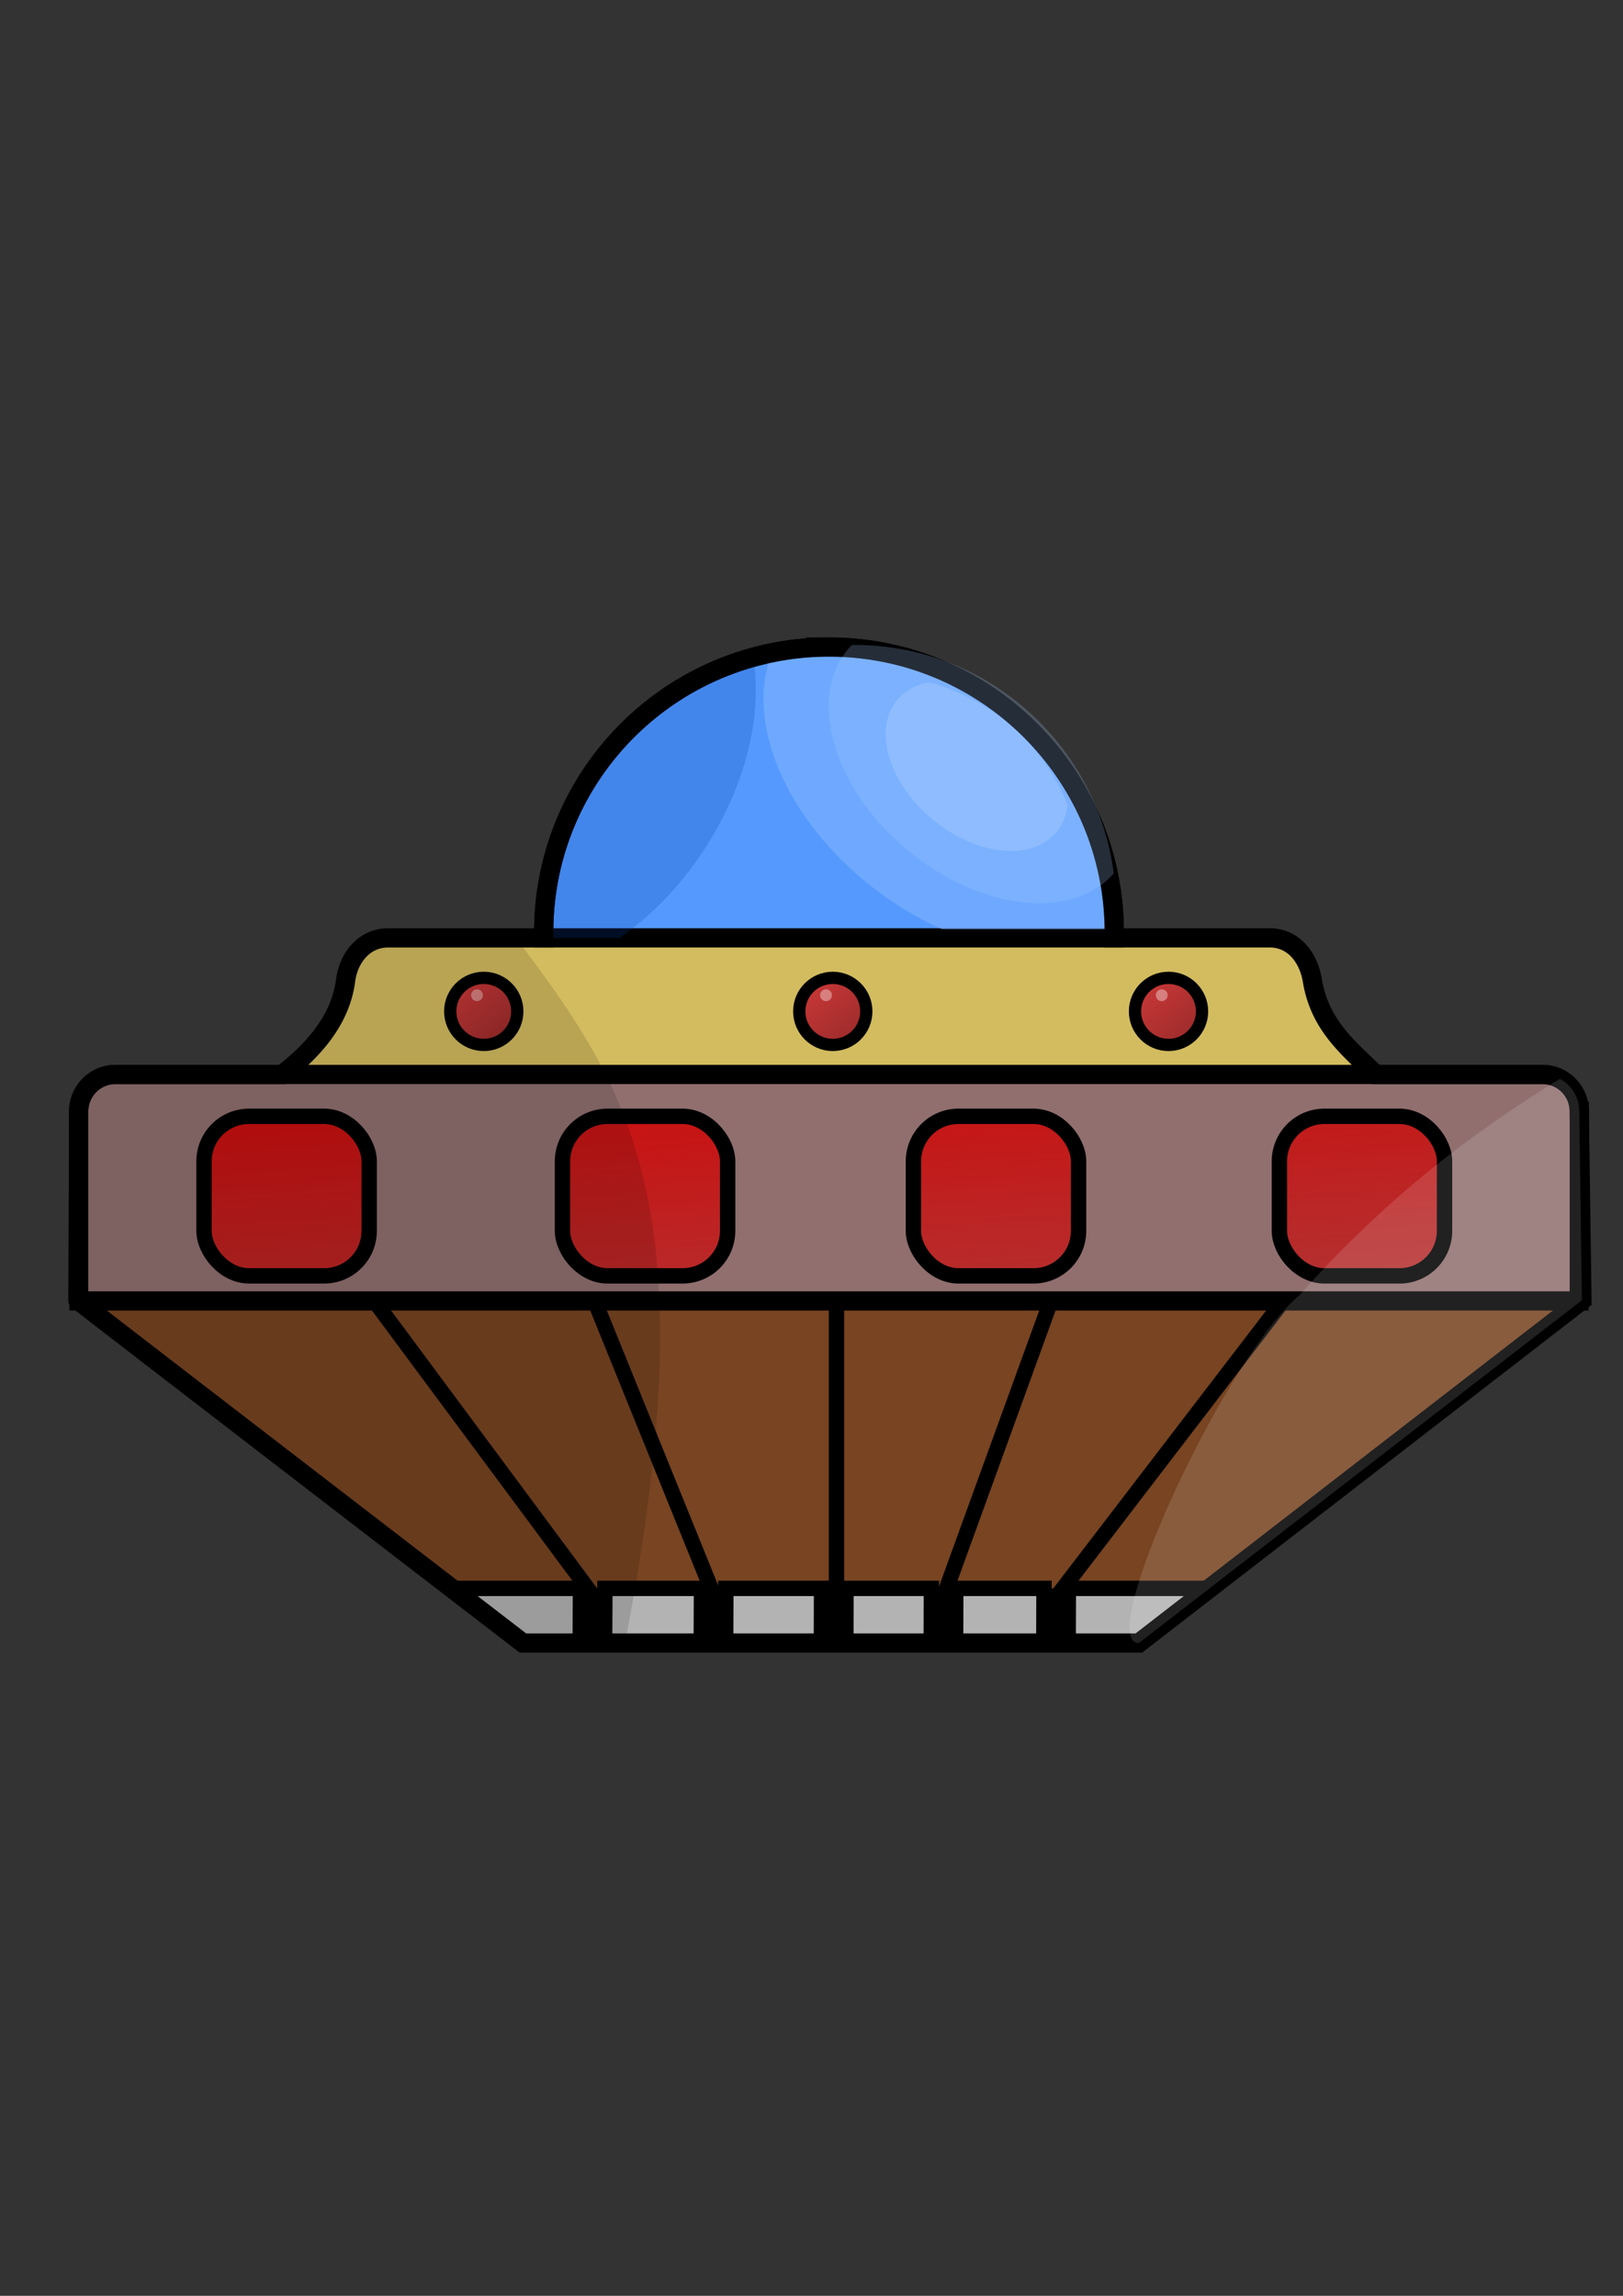
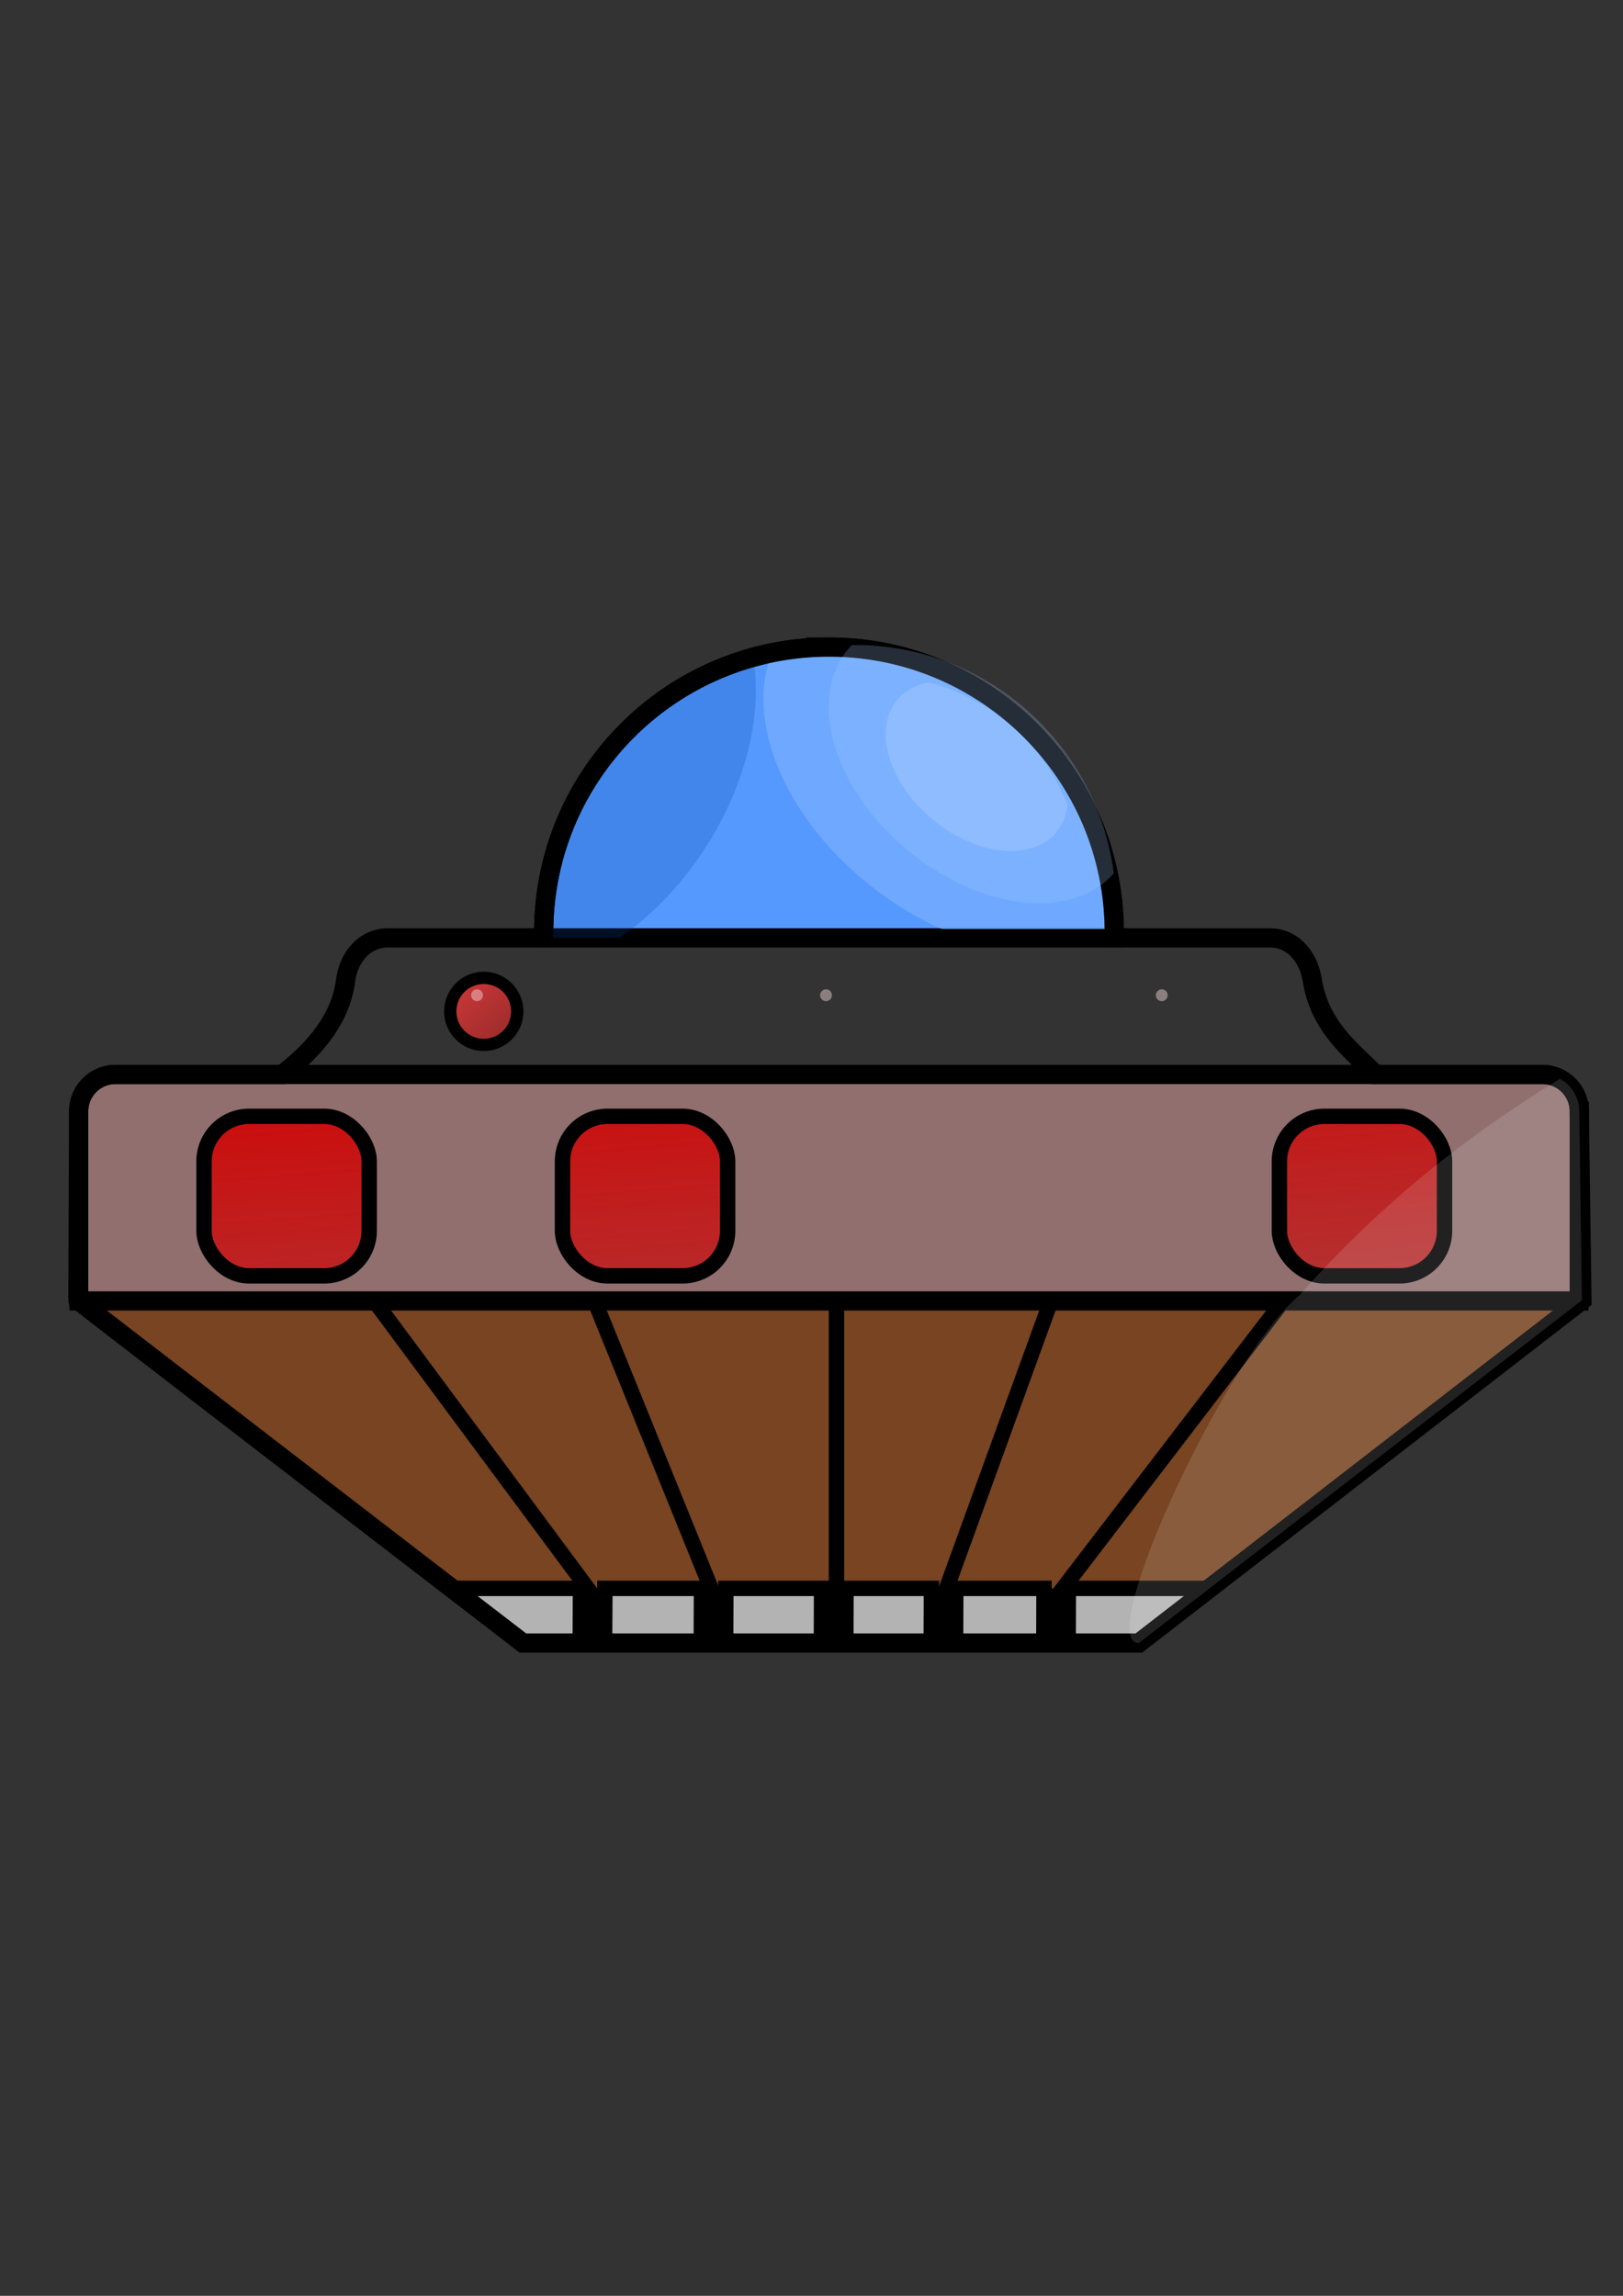
<svg xmlns="http://www.w3.org/2000/svg" xmlns:xlink="http://www.w3.org/1999/xlink" width="744.094" height="1052.362" viewBox="0 0 744.094 1052.362">
  <rect x="0" y="0" width="744.094" height="1052.362" fill="#333333" stroke="none" />
  <defs>
    <linearGradient xlink:href="#c" id="j" gradientUnits="userSpaceOnUse" x1="354.519" y1="315.979" x2="391.631" y2="790.624" />
    <linearGradient xlink:href="#a" id="f" gradientUnits="userSpaceOnUse" x1="152.743" y1="296.069" x2="187.203" y2="335.123" />
    <linearGradient xlink:href="#a" id="g" gradientUnits="userSpaceOnUse" x1="152.743" y1="296.069" x2="187.203" y2="335.123" />
    <linearGradient xlink:href="#a" id="h" gradientUnits="userSpaceOnUse" x1="152.743" y1="296.069" x2="187.203" y2="335.123" />
    <linearGradient xlink:href="#b" id="i" gradientUnits="userSpaceOnUse" x1="354.519" y1="315.979" x2="391.631" y2="790.624" />
    <linearGradient id="b">
      <stop offset="0" stop-color="#d40000" />
      <stop offset="1" stop-color="gray" />
    </linearGradient>
    <linearGradient id="a">
      <stop offset="0" stop-color="#c83737" />
      <stop offset="1" stop-color="#a02c2c" />
    </linearGradient>
    <linearGradient id="c">
      <stop offset="0" stop-color="#d40000" />
      <stop offset="1" stop-color="gray" />
    </linearGradient>
    <linearGradient xlink:href="#d" id="k" gradientUnits="userSpaceOnUse" x1="354.519" y1="315.979" x2="391.631" y2="790.624" />
    <linearGradient id="d">
      <stop offset="0" stop-color="#d40000" />
      <stop offset="1" stop-color="gray" />
    </linearGradient>
    <linearGradient xlink:href="#e" id="l" gradientUnits="userSpaceOnUse" x1="354.519" y1="315.979" x2="391.631" y2="790.624" />
    <linearGradient id="e">
      <stop offset="0" stop-color="#d40000" />
      <stop offset="1" stop-color="gray" />
    </linearGradient>
  </defs>
  <g transform="translate(44.496 169.652) scale(.881)">
-     <path d="M151.531 299.55c-12.292 0-20.595 9.416-22.187 20.894-2.499 18.01-14.902 32.911-33 46.025h569.093c-13.85-12.658-29.156-23.945-33-46.025-1.988-11.423-9.895-20.894-22.187-20.894z" fill="#d3bc5f" />
    <path d="M380.875 144.094c-81.986 0-148.438 66.451-148.438 148.437 0 .958.014 1.921.032 2.875h296.843c.019-.954.032-1.917.032-2.875 0-81.986-66.483-148.437-148.47-148.437z" fill="#59f" stroke="#000" stroke-width="10" />
    <path d="M363.219 129.313zm-2.531 2.675zm-3.344 4.226c-.28.39-.545.79-.813 1.186.268-.396.534-.796.813-1.186zm23.531 7.48c-10.027 0-19.812.953-29.281 2.796-.002.004-.03-.004-.031 0-15.108 35.53 6.521 87.883 53.375 123.681 11.21 8.565 22.954 15.49 34.75 20.736h89.625c.018-.928.03-1.865.03-2.798 0-79.764-66.482-144.416-148.468-144.416zm58.813 147.213zm4.062 1.733zm8.094 3.07zm12.094 3.618zm38.093 3.345z" opacity=".596" fill="#80b3ff" />
    <path d="M-10.38 484.323h784.49l-232 178H221.62z" fill="#784421" />
    <path d="M9.656 366.469a19.173 19.173 0 00-19.218 19.219v97.875c0 .25.021.502.03.75h780.845c.009-.248.03-.5.03-.75v-97.875a19.173 19.173 0 00-19.218-19.22z" fill="#916f6f" stroke="#000" stroke-width="10" />
    <path d="M341.469 149.406c-227.646 601.97-113.823 300.986 0 0zm0 0c-62.848 17.267-109.031 74.79-109.031 143.125 0 .958.013 1.921.03 2.875h39.438c17.247-11.901 33.456-28.743 46.344-49.5 20.385-32.83 27.969-68.22 23.219-96.5zM266.03 299.25zm-28.219 12.719zm-38.156 1.437zm7.719 1.438c.63.075 1.27.13 1.906.187-.636-.057-1.275-.112-1.906-.187z" opacity=".22" fill="#04a" />
    <path d="M184.563 633.875l37.062 28.438h320.5l37.063-28.438z" />
    <path d="M184.563 633.875l37.062 28.438h29.813l.125-28.438zm79.718 0l-.156 28.438h50.313l.093-28.438zm62.938 0l-.094 28.438h49.813l.093-28.438zm62.531 0l-.094 28.438h44.438l.093-28.438zm57.125 0l-.094 28.438h45.907l.093-28.438zm58.594 0l-.094 28.438h36.75l37.063-28.438z" fill="#b3b3b3" stroke="#000" stroke-width="8" />
    <path d="M380.875 144.094c-81.986 0-148.438 66.451-148.438 148.437 0 .958.014 1.921.032 2.875H151.53c-12.292 0-20.595 10-22.187 22.188-2.499 19.125-14.902 34.95-33 48.875H9.656c-10.65 0-19.175 8.568-19.219 19.219l-.406 98.25c0 .25 231.594 178.375 231.594 178.375h320.5l230.61-178.375-1.391-98.25a19.173 19.173 0 00-19.22-19.22h-86.687c-13.85-13.441-29.156-25.426-33-48.874-1.988-12.13-9.895-22.188-22.187-22.188h-80.938c.019-.954.032-1.917.032-2.875 0-81.986-66.483-148.437-148.47-148.437z" fill="none" stroke="#000" stroke-width="10" />
    <path d="M415.11 130.563zm-8.814 3.02zm-4.378 2.243zm-7.47 5.551zm-.171 1.64c-.506 0-1.013.023-1.517.028-1.203 1.256-2.354 2.575-3.406 3.998-19.908 26.942-4.26 73.868 34.942 104.81 37.809 29.843 83.72 33.925 104.798 10.01-8.672-67.058-65.733-118.846-134.817-118.846z" opacity=".22" fill="#acf" />
    <path d="M435.64 162.114zm-2.715.382c-7.19 1.307-13.284 4.696-17.387 10.235-11.862 16.015-2.56 43.896 20.797 62.288 23.358 18.393 51.918 20.334 63.78 4.32 2.796-3.775 4.4-8.211 4.936-13.025-12.446-31.259-39.19-55.23-72.126-63.818z" opacity=".22" fill="#d5e5ff" />
    <path transform="matrix(.638 0 0 .638 91.578 132.066)" d="M199.234 315.979c0 15.103-12.243 27.346-27.346 27.346s-27.346-12.243-27.346-27.346 12.243-27.346 27.346-27.346 27.346 12.243 27.346 27.346z" fill="url(#f)" stroke="#000" stroke-width="10" />
    <path d="M200.804 325.257a3.077 3.077 0 11-6.154 0 3.077 3.077 0 016.154 0z" opacity=".463" fill="#f4d7d7" />
-     <path d="M199.234 315.979c0 15.103-12.243 27.346-27.346 27.346s-27.346-12.243-27.346-27.346 12.243-27.346 27.346-27.346 27.346 12.243 27.346 27.346z" transform="matrix(.638 0 0 .638 273.202 132.066)" fill="url(#g)" stroke="#000" stroke-width="10" />
    <path d="M382.428 325.257a3.077 3.077 0 11-6.154 0 3.077 3.077 0 016.154 0z" opacity=".463" fill="#f4d7d7" />
-     <path transform="matrix(.638 0 0 .638 447.92 132.066)" d="M199.234 315.979c0 15.103-12.243 27.346-27.346 27.346s-27.346-12.243-27.346-27.346 12.243-27.346 27.346-27.346 27.346 12.243 27.346 27.346z" fill="url(#h)" stroke="#000" stroke-width="10" />
    <path d="M557.146 325.257a3.077 3.077 0 11-6.154 0 3.077 3.077 0 016.154 0z" opacity=".463" fill="#f4d7d7" />
    <rect ry="23.439" y="388.25" x="55.668" height="83.014" width="85.944" fill="url(#i)" stroke="#000" stroke-width="8" />
    <rect width="85.944" height="83.014" x="242.206" y="388.25" ry="23.439" fill="url(#j)" stroke="#000" stroke-width="8" />
-     <rect ry="23.439" y="388.25" x="424.836" height="83.014" width="85.944" fill="url(#k)" stroke="#000" stroke-width="8" />
    <rect width="85.944" height="83.014" x="615.28" y="388.25" ry="23.439" fill="url(#l)" stroke="#000" stroke-width="8" />
    <path d="M257.832 637.292L145.519 485.914M321.313 638.269L258.808 483.96M384.794 639.245V486.89M440.463 638.269l55.668-153.332M500.037 637.292L615.28 486.89" fill="none" stroke="#000" stroke-width="8" />
-     <path d="M151.531 295.406c-12.292 0-20.595 10-22.187 22.188-2.499 19.125-14.902 34.95-33 48.875H9.656c-10.65 0-19.174 8.568-19.218 19.219l-.407 98.25c0 .25 231.594 178.375 231.594 178.375h53.125c43.856-227.164 2.093-288.7-56.781-366.907z" opacity=".13" />
    <path d="M761.25 368.75c-44.795 27.664-90.102 61.38-135.491 112.558-38.608 32.124-107.125 181.005-83.634 181.005l230.594-178.375-1.375-98.25a19.16 19.16 0 00-10.094-16.938z" opacity=".13" fill="#fff" />
  </g>
</svg>